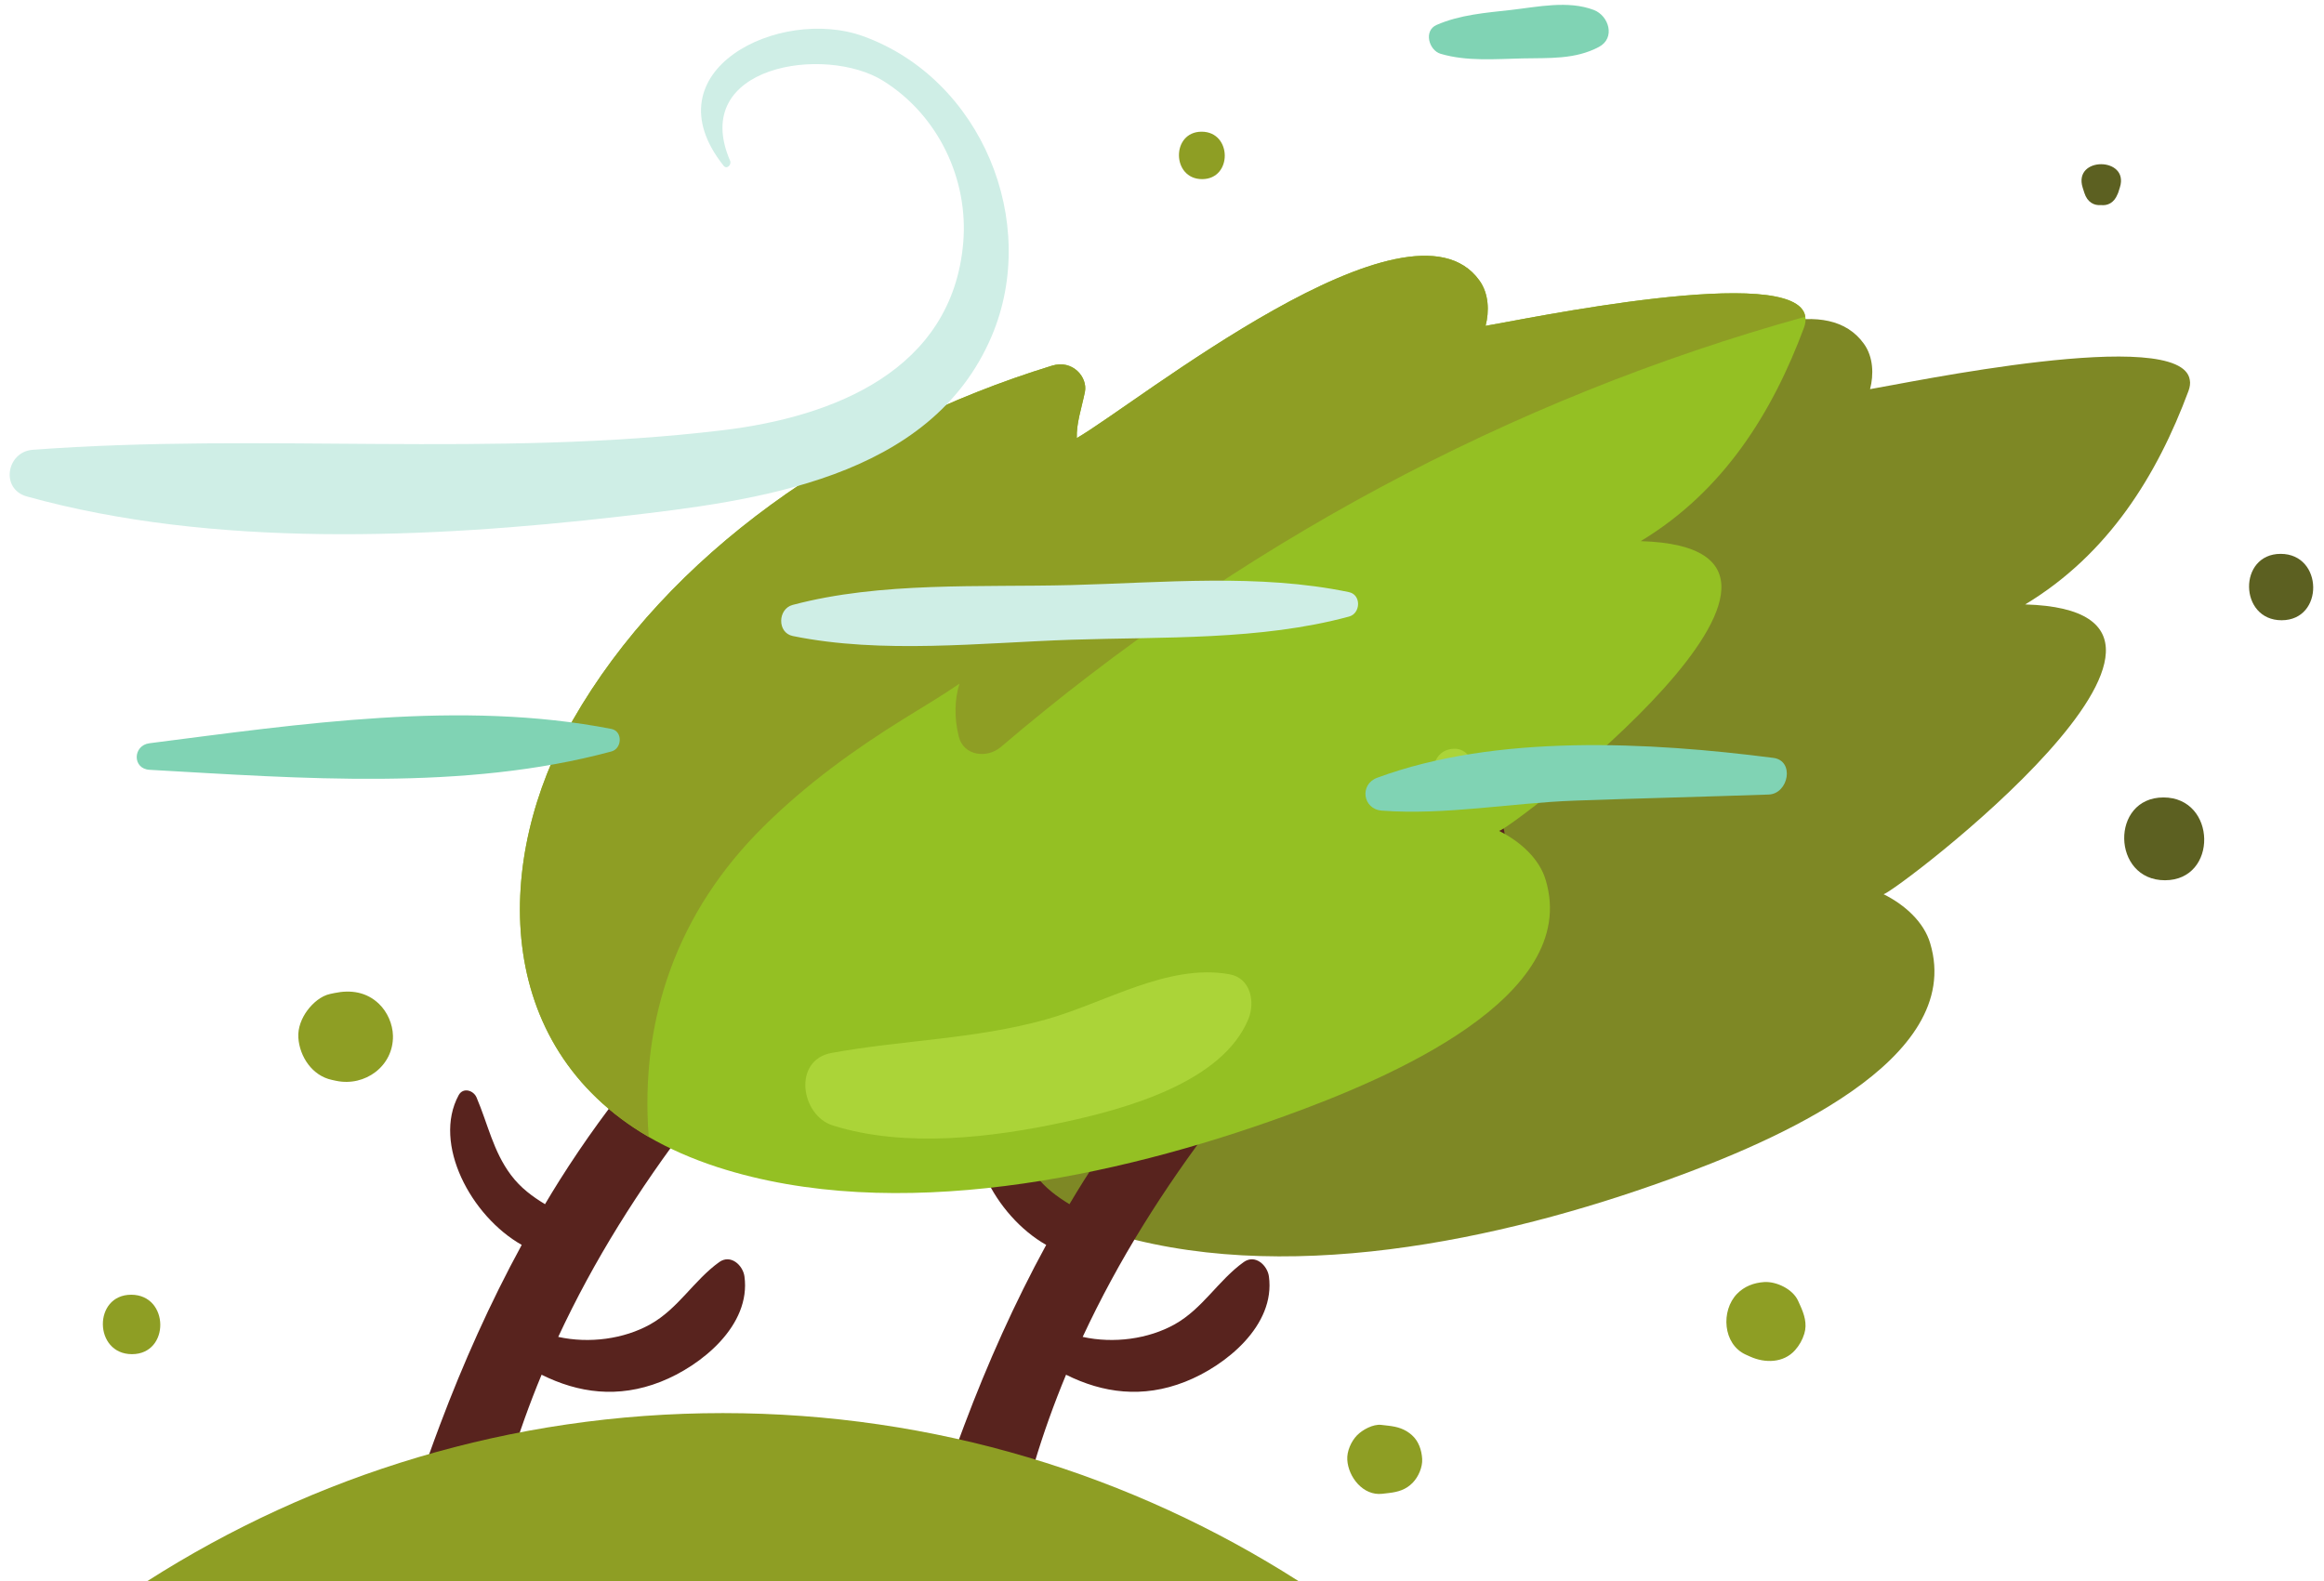
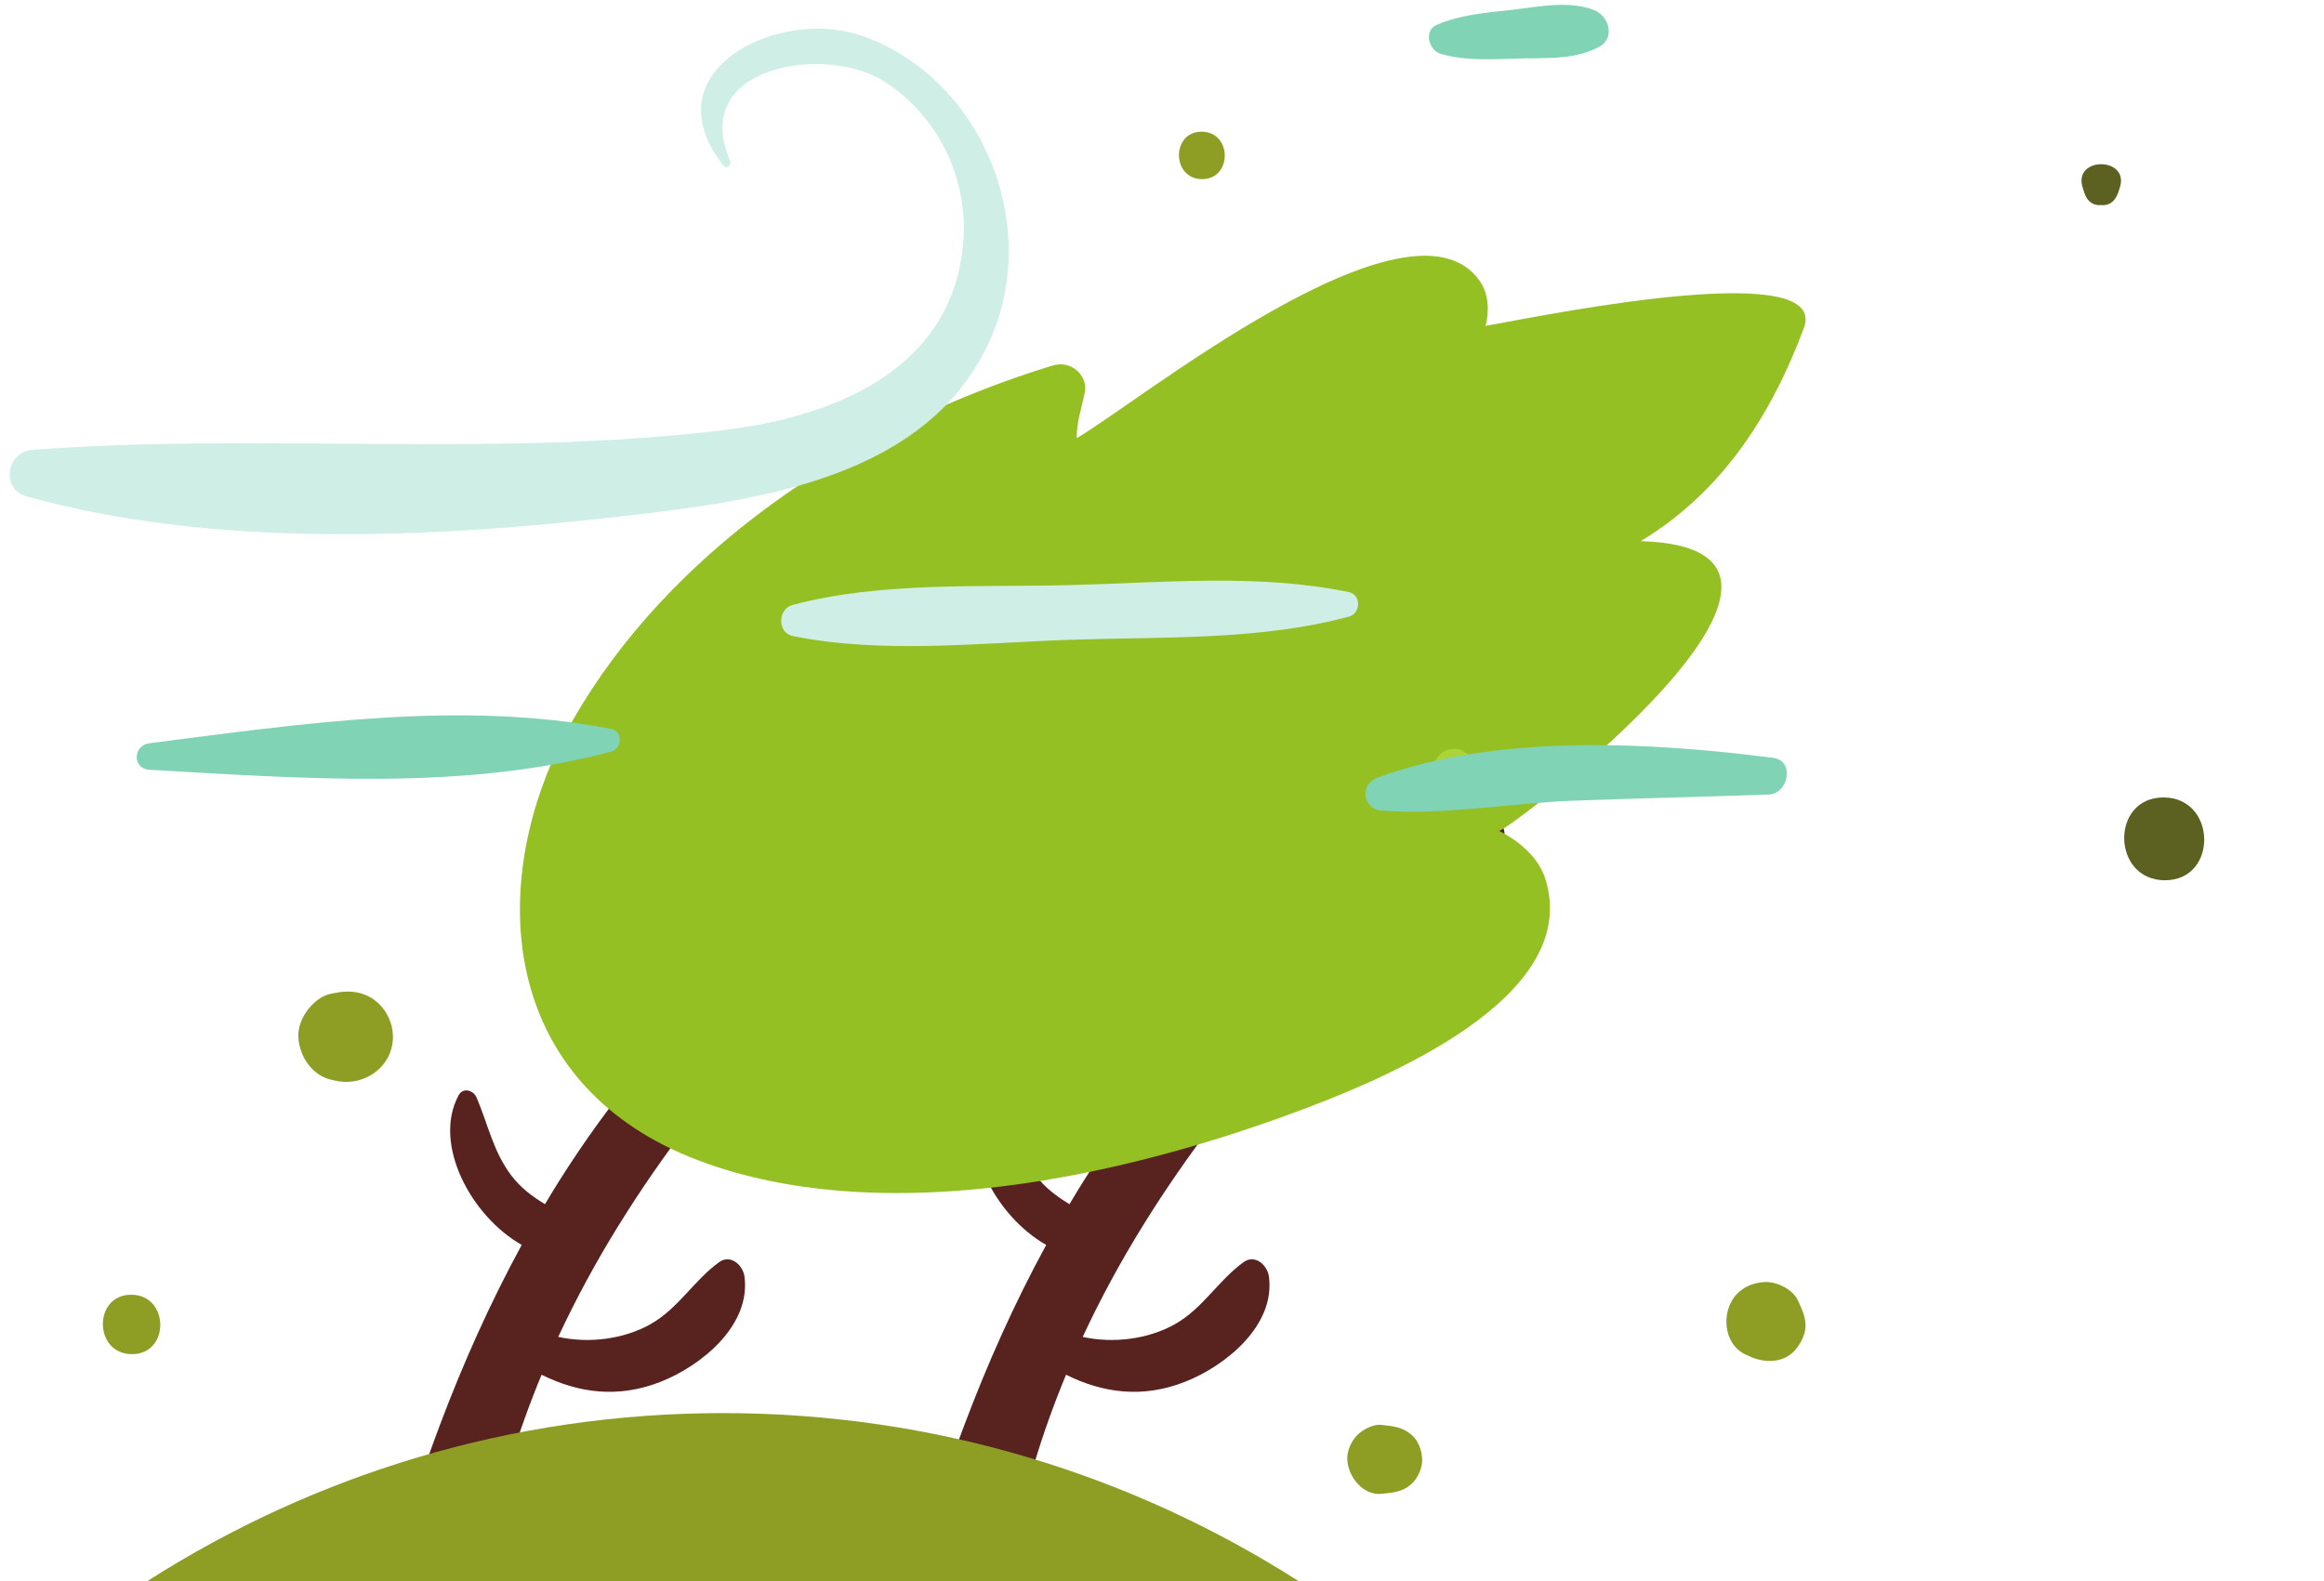
<svg xmlns="http://www.w3.org/2000/svg" height="315.1" preserveAspectRatio="xMidYMid meet" version="1.0" viewBox="66.2 139.6 463.1 315.1" width="463.1" zoomAndPan="magnify">
  <g>
    <g id="change1_1">
-       <path d="M 502.289 217.535 C 502.586 216.727 502.691 215.973 502.559 215.328 C 500.945 204.336 445.672 216.055 438.844 217.156 C 439.598 214.281 439.516 210.73 437.605 208.098 C 423.629 188.66 369.16 232.75 357.387 239.523 C 357.281 236.621 358.355 233.504 359 230.355 C 359.617 227.398 356.555 223.824 352.469 225.09 C 311.605 237.641 275.742 262.938 256.98 295.711 C 241.199 323.293 240.742 360.551 272.086 378.805 C 276.117 381.145 280.691 383.16 285.797 384.828 C 321.281 396.309 365.371 386.762 398.762 374.664 C 419.539 367.164 457.824 350.98 450.832 327.621 C 449.598 323.398 445.832 319.957 441.531 317.809 C 443.387 317.809 517.691 261.488 469.758 260.062 C 486.398 250.035 496.078 234.227 502.289 217.535" fill="#7e8825" />
-     </g>
+       </g>
    <g id="change2_1">
      <path d="M 255.988 302.605 C 223.25 320.426 197.738 343.082 177.656 374.91 C 176.68 376.457 175.738 378.023 174.801 379.594 C 172.301 378.07 169.953 376.367 168.012 373.773 C 164.477 369.055 163.426 363.621 161.164 358.328 C 160.559 356.898 158.477 356.246 157.594 357.875 C 152.352 367.559 160.051 381.984 170.164 387.711 C 163.875 399.25 158.484 411.309 153.867 423.586 C 152.395 427.508 150.895 431.613 149.547 435.82 L 166.559 435.82 C 166.953 434.309 167.352 432.797 167.793 431.312 C 169.598 425.266 171.723 419.363 174.121 413.582 C 181.453 417.234 189.363 418.328 197.84 414.992 C 205.941 411.805 215.875 403.754 214.547 393.996 C 214.242 391.766 211.805 389.488 209.5 391.148 C 204.438 394.801 201.344 400.422 195.777 403.535 C 190.523 406.477 183.605 407.402 177.438 406.043 C 180.98 398.438 184.996 391.047 189.445 383.859 C 206.934 355.598 232.27 327.855 259.793 308.996 C 263.719 306.305 260.227 300.297 255.988 302.605" fill="#58231e" />
    </g>
    <g id="change2_2">
      <path d="M 360.496 302.605 C 327.758 320.426 302.242 343.082 282.164 374.91 C 281.188 376.457 280.246 378.023 279.309 379.594 C 276.809 378.07 274.461 376.367 272.52 373.773 C 268.984 369.055 267.93 363.621 265.676 358.328 C 265.066 356.898 262.984 356.246 262.102 357.875 C 256.859 367.559 264.555 381.984 274.676 387.711 C 268.383 399.25 262.992 411.309 258.375 423.586 C 256.898 427.508 255.402 431.613 254.055 435.82 L 271.066 435.82 C 271.461 434.309 271.855 432.797 272.301 431.312 C 274.105 425.266 276.23 419.363 278.629 413.582 C 285.961 417.234 293.871 418.328 302.344 414.992 C 310.449 411.805 320.383 403.754 319.055 393.996 C 318.75 391.766 316.309 389.488 314.008 391.148 C 308.945 394.801 305.848 400.422 300.285 403.535 C 295.027 406.477 288.113 407.402 281.945 406.043 C 285.488 398.438 289.504 391.047 293.953 383.859 C 311.438 355.598 336.777 327.855 364.301 308.996 C 368.227 306.305 364.734 300.297 360.496 302.605" fill="#58231e" />
    </g>
    <g id="change3_1">
      <path d="M 425.672 204.918 C 425.965 204.113 426.074 203.359 425.941 202.715 C 424.328 191.719 369.055 203.441 362.227 204.543 C 362.98 201.664 362.898 198.117 360.988 195.484 C 347.012 176.047 292.547 220.137 280.77 226.91 C 280.664 224.008 281.738 220.887 282.383 217.742 C 283 214.785 279.938 211.211 275.852 212.473 C 234.988 225.027 199.125 250.324 180.359 283.098 C 164.582 310.68 164.125 347.938 195.469 366.191 C 199.504 368.531 204.07 370.547 209.18 372.215 C 244.664 383.691 288.754 374.148 322.145 362.051 C 342.926 354.551 381.207 338.367 374.215 315.008 C 372.98 310.785 369.215 307.344 364.914 305.195 C 366.77 305.195 441.074 248.871 393.141 247.449 C 409.781 237.422 419.461 221.613 425.672 204.918" fill="#94c023" />
    </g>
    <g id="change4_1">
-       <path d="M 362.227 204.543 C 362.98 201.664 362.898 198.117 360.988 195.484 C 347.012 176.047 292.547 220.137 280.77 226.91 C 280.664 224.008 281.738 220.887 282.383 217.742 C 283 214.785 279.938 211.211 275.852 212.473 C 234.988 225.027 199.125 250.324 180.359 283.098 C 164.582 310.68 164.125 347.938 195.469 366.191 C 193.668 342.562 201.223 321.242 218.375 304.305 C 226.789 295.973 236.332 289.035 246.387 282.801 C 250.098 280.488 253.832 278.309 257.383 275.863 C 256.414 279.035 256.332 282.641 257.246 286.375 C 258.215 290.301 262.922 290.785 265.609 288.5 C 312.465 248.551 366.824 219.113 425.941 202.715 C 424.328 191.719 369.055 203.441 362.227 204.543" fill="#8e9e24" />
-     </g>
+       </g>
    <g id="change4_2">
      <path d="M 324.961 454.715 C 291.824 433.551 252.492 421.23 210.258 421.23 C 168.023 421.23 128.691 433.551 95.555 454.715 L 324.961 454.715" fill="#8e9e24" />
    </g>
    <g id="change5_1">
-       <path d="M 311.191 333.77 C 298.898 331.566 286.367 339.512 274.617 342.781 C 260.406 346.738 246.238 346.844 231.922 349.445 C 224.098 350.867 225.746 361.891 232.152 363.906 C 246.492 368.418 263.84 366.352 278.332 363.219 C 290.566 360.57 309.777 355.309 314.965 342.699 C 316.328 339.379 315.492 334.539 311.191 333.77" fill="#abd438" />
-     </g>
+       </g>
    <g id="change5_2">
      <path d="M 359.938 292.855 C 359.691 290.754 358.195 288.703 355.84 288.828 C 353.41 288.961 352.078 290.656 351.812 292.93 C 351.758 293.379 351.707 293.828 351.652 294.277 C 351.395 296.477 353.832 298.57 355.914 298.457 C 357.996 298.348 360.371 296.547 360.098 294.199 C 360.043 293.75 359.992 293.305 359.938 292.855" fill="#abd438" />
    </g>
    <g id="change6_1">
      <path d="M 188.016 284.871 C 158.066 279.039 125.965 283.902 95.977 287.73 C 92.66 288.156 92.527 292.828 96.008 293.023 C 126.109 294.715 158.641 297.312 188.039 289.367 C 190.172 288.789 190.328 285.32 188.016 284.871" fill="#80d3b4" />
    </g>
    <g id="change6_2">
      <path d="M 419.562 290.645 C 394.902 287.469 364.348 285.828 340.625 294.609 C 337.055 295.93 337.746 300.879 341.562 301.16 C 354.258 302.102 367.297 299.621 380.035 299.164 C 392.898 298.703 405.77 298.398 418.633 297.953 C 422.613 297.816 423.879 291.199 419.562 290.645" fill="#80d3b4" />
    </g>
    <g id="change6_3">
      <path d="M 383.797 141.586 C 378.648 139.629 372.621 140.984 367.266 141.586 C 362.227 142.152 357.141 142.531 352.473 144.566 C 349.836 145.719 350.918 149.621 353.266 150.32 C 358.457 151.863 364.211 151.363 369.574 151.242 C 374.855 151.129 380.066 151.488 384.824 148.949 C 388.172 147.16 386.789 142.727 383.797 141.586" fill="#80d3b4" />
    </g>
    <g id="change4_3">
      <path d="M 305.645 165.848 C 299.562 165.848 299.652 175.301 305.742 175.301 C 311.824 175.301 311.734 165.848 305.645 165.848" fill="#8e9e24" />
    </g>
    <g id="change4_4">
      <path d="M 141.723 339.672 C 139.246 337.289 136.094 336.828 132.848 337.512 C 132.57 337.57 132.289 337.629 132.008 337.688 C 130.172 338.074 128.527 339.52 127.453 340.961 C 126.324 342.484 125.527 344.438 125.648 346.383 C 125.895 350.184 128.414 353.996 132.34 354.824 C 132.625 354.887 132.906 354.945 133.191 355.008 C 138.93 356.219 144.621 352.07 144.504 346.031 C 144.457 343.707 143.398 341.285 141.723 339.672" fill="#8e9e24" />
    </g>
    <g id="change4_5">
      <path d="M 424.906 399.738 C 424.77 399.438 424.633 399.137 424.496 398.832 C 423.445 396.516 420.191 394.965 417.758 395.113 C 415.707 395.242 413.781 395.965 412.328 397.469 C 409.09 400.816 409.488 407.512 414.094 409.586 C 414.391 409.719 414.688 409.852 414.984 409.984 C 417.895 411.297 421.605 411.27 423.898 408.691 C 424.746 407.734 425.367 406.633 425.742 405.406 C 426.352 403.41 425.719 401.531 424.906 399.738" fill="#8e9e24" />
    </g>
    <g id="change7_1">
      <path d="M 497.312 298.531 C 486.684 298.531 486.977 315.035 497.605 315.035 C 508.234 315.035 507.941 298.531 497.312 298.531" fill="#5c6021" />
    </g>
    <g id="change7_2">
-       <path d="M 520.664 249.984 C 512.145 249.984 512.332 263.215 520.852 263.215 C 529.371 263.215 529.184 249.984 520.664 249.984" fill="#5c6021" />
-     </g>
+       </g>
    <g id="change7_3">
      <path d="M 488.629 176.941 C 490.559 170.828 479.23 170.73 481.215 177.004 C 481.273 177.184 481.328 177.363 481.387 177.543 C 481.395 177.582 481.414 177.621 481.426 177.66 C 481.461 177.781 481.5 177.898 481.539 178.02 C 482.148 179.949 483.508 180.594 484.867 180.473 C 486.164 180.625 487.465 180.043 488.156 178.316 C 488.199 178.23 488.23 178.141 488.27 178.051 C 488.277 178.02 488.297 178 488.305 177.969 L 488.348 177.828 C 488.383 177.723 488.426 177.617 488.449 177.508 L 488.629 176.941" fill="#5c6021" />
    </g>
    <g id="change8_1">
      <path d="M 238.215 146.82 C 221.547 140.785 195.309 153.688 210.402 172.645 C 211.031 173.434 212.02 172.418 211.688 171.648 C 203.473 152.664 230.605 148.469 242.211 155.723 C 253.16 162.562 259.234 175.324 258.137 188.02 C 255.941 213.441 232.262 222.688 210.293 225.336 C 164.469 230.863 118.453 225.824 72.707 229.246 C 67.516 229.637 66.223 237.062 71.547 238.543 C 108.68 248.863 151.852 246.895 189.766 242.539 C 216.871 239.43 251.688 235.145 263.816 206.578 C 273.461 183.852 261.777 155.352 238.215 146.82" fill="#cfeee6" />
    </g>
    <g id="change8_2">
      <path d="M 335.008 257.613 C 317.078 253.867 297.812 255.738 279.621 256.207 C 261.539 256.668 241.672 255.492 224.141 260.164 C 221.172 260.953 221.027 265.719 224.184 266.359 C 241.941 269.988 261.707 267.695 279.746 267.098 C 297.957 266.496 317.352 267.27 335.035 262.477 C 337.355 261.844 337.488 258.133 335.008 257.613" fill="#cfeee6" />
    </g>
    <g id="change4_6">
      <path d="M 347.559 425.633 C 346.137 424.363 344.66 423.949 342.785 423.734 C 342.336 423.684 341.883 423.629 341.434 423.578 C 339.82 423.391 337.684 424.555 336.609 425.66 C 335.438 426.871 334.566 428.84 334.672 430.547 C 334.871 433.957 337.816 437.758 341.641 437.312 C 342.086 437.262 342.531 437.211 342.98 437.156 C 344.801 436.945 346.375 436.48 347.695 435.121 C 348.844 433.941 349.691 432.02 349.594 430.348 C 349.488 428.613 348.895 426.82 347.559 425.633" fill="#8e9e24" />
    </g>
    <g id="change4_7">
      <path d="M 92.344 397.641 C 84.719 397.641 84.863 409.484 92.496 409.484 C 100.121 409.484 99.973 397.641 92.344 397.641" fill="#8e9e24" />
    </g>
  </g>
</svg>